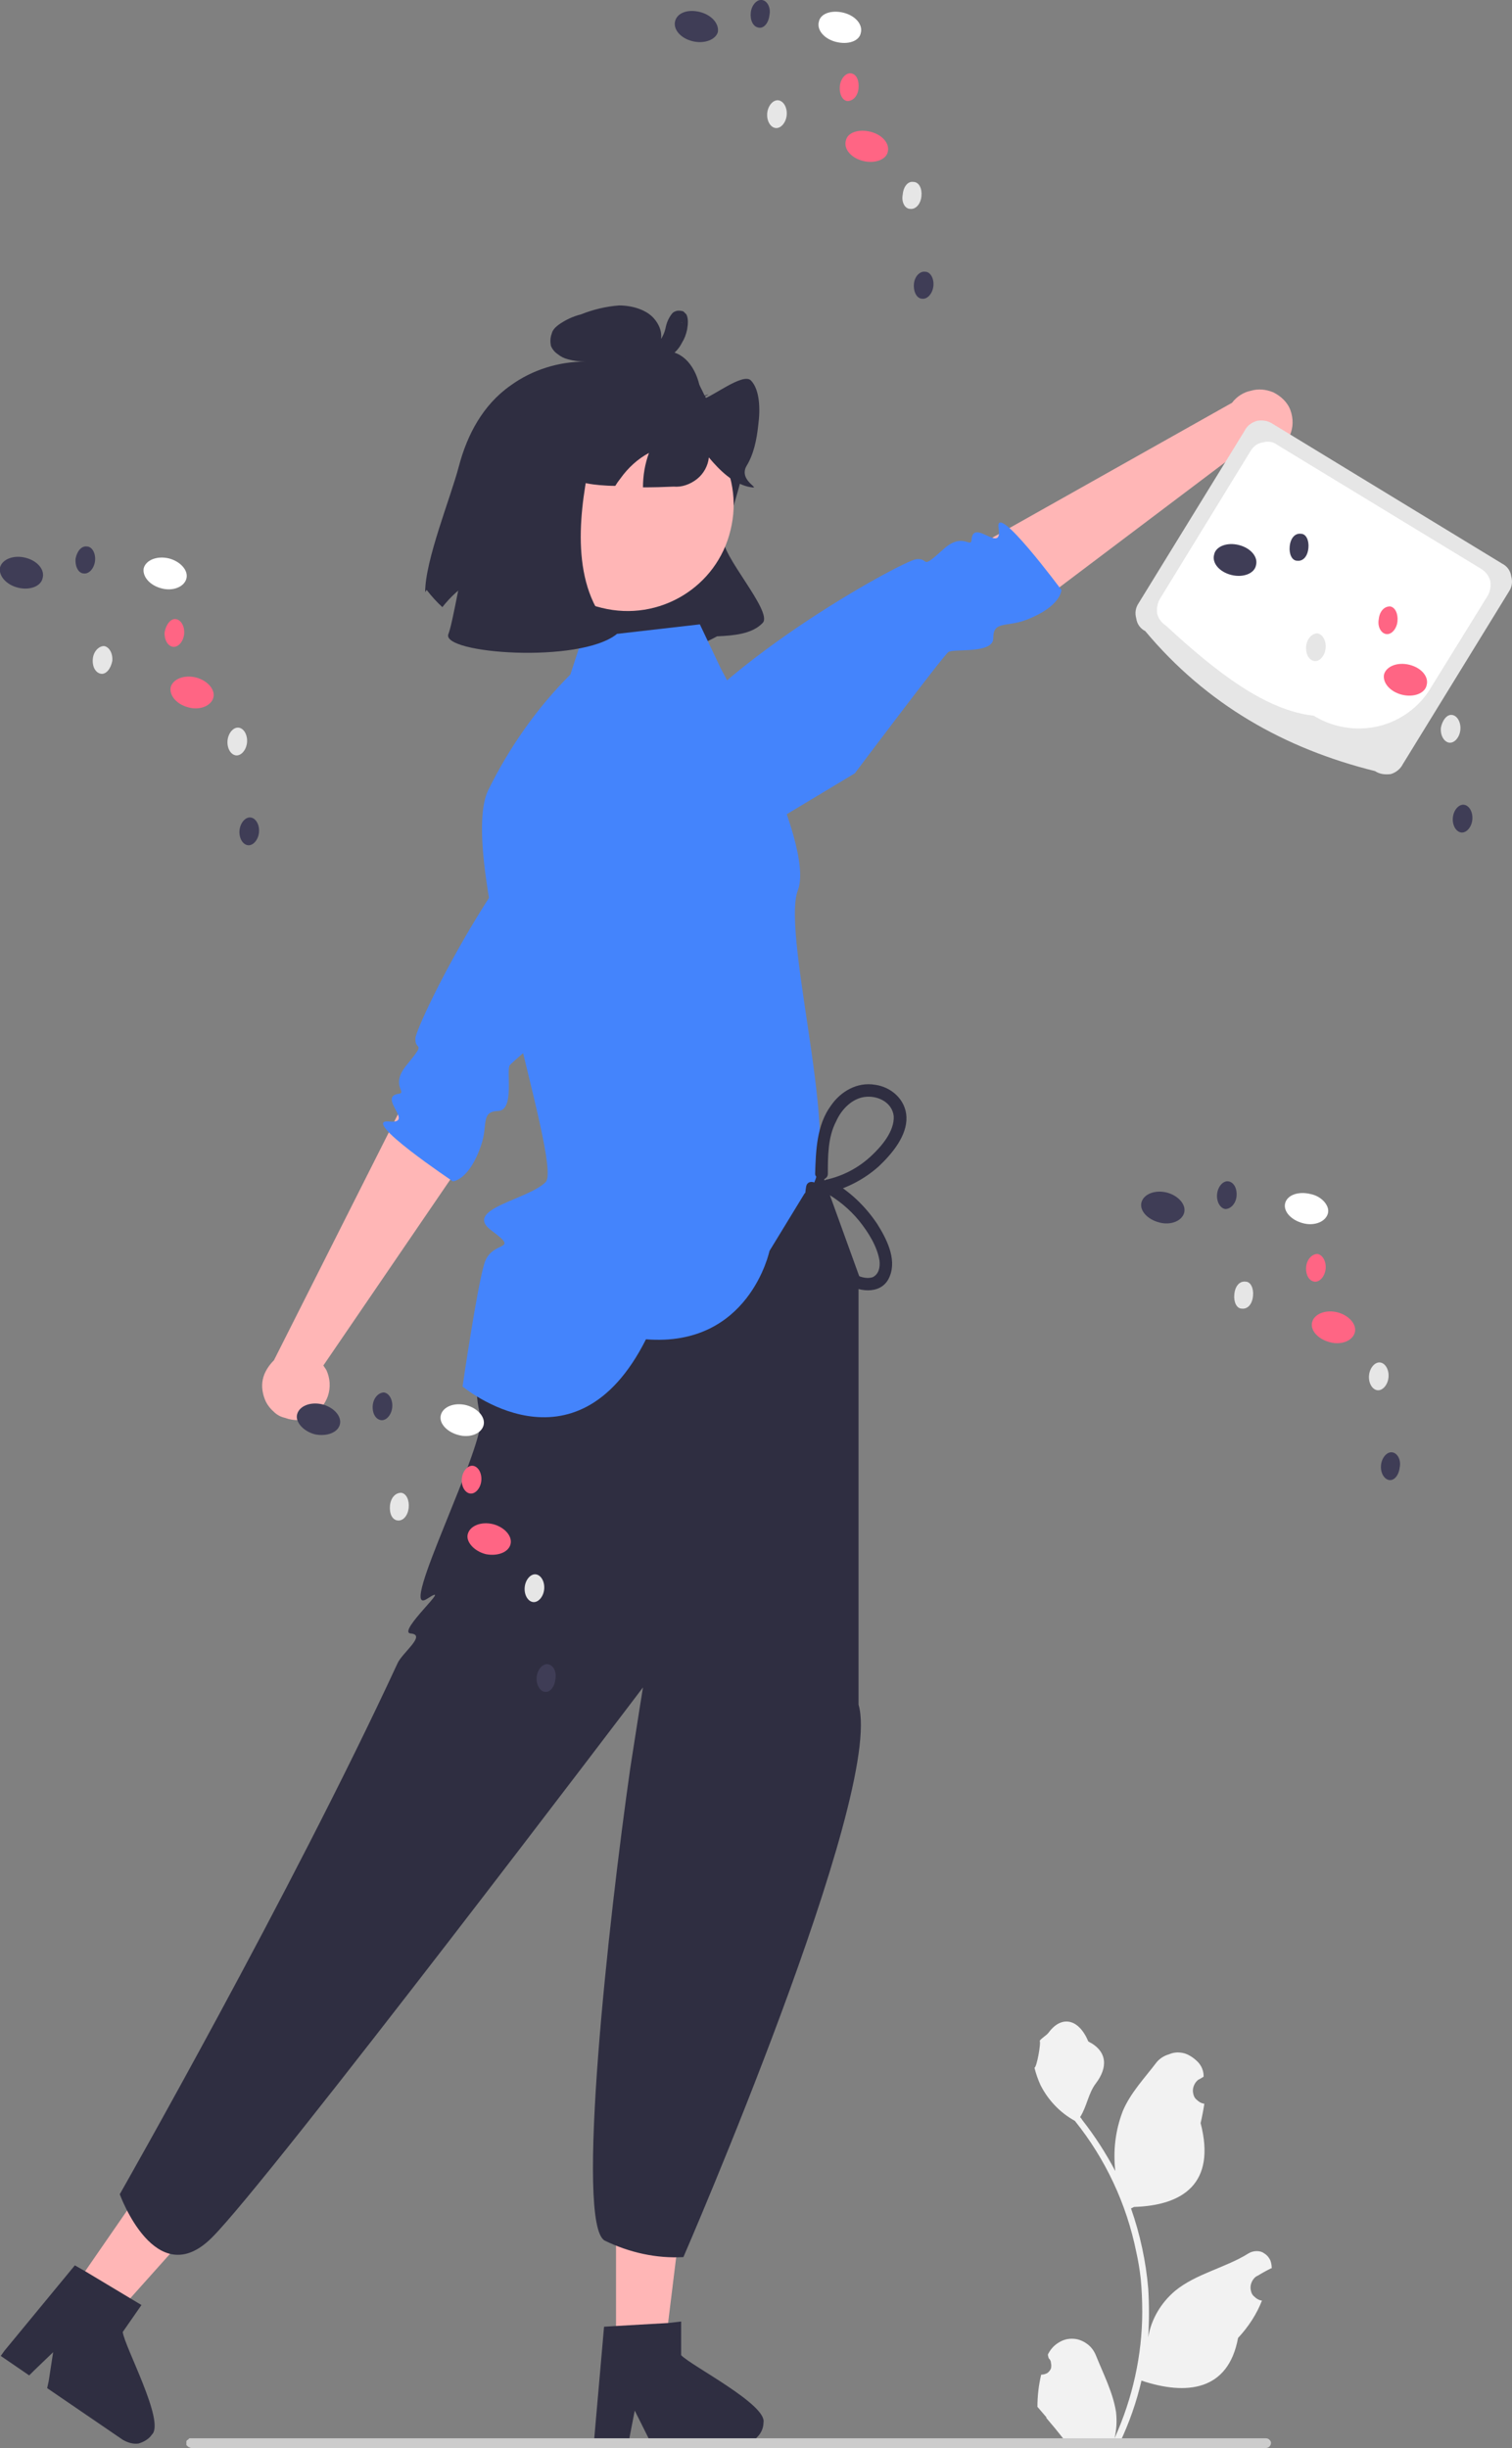
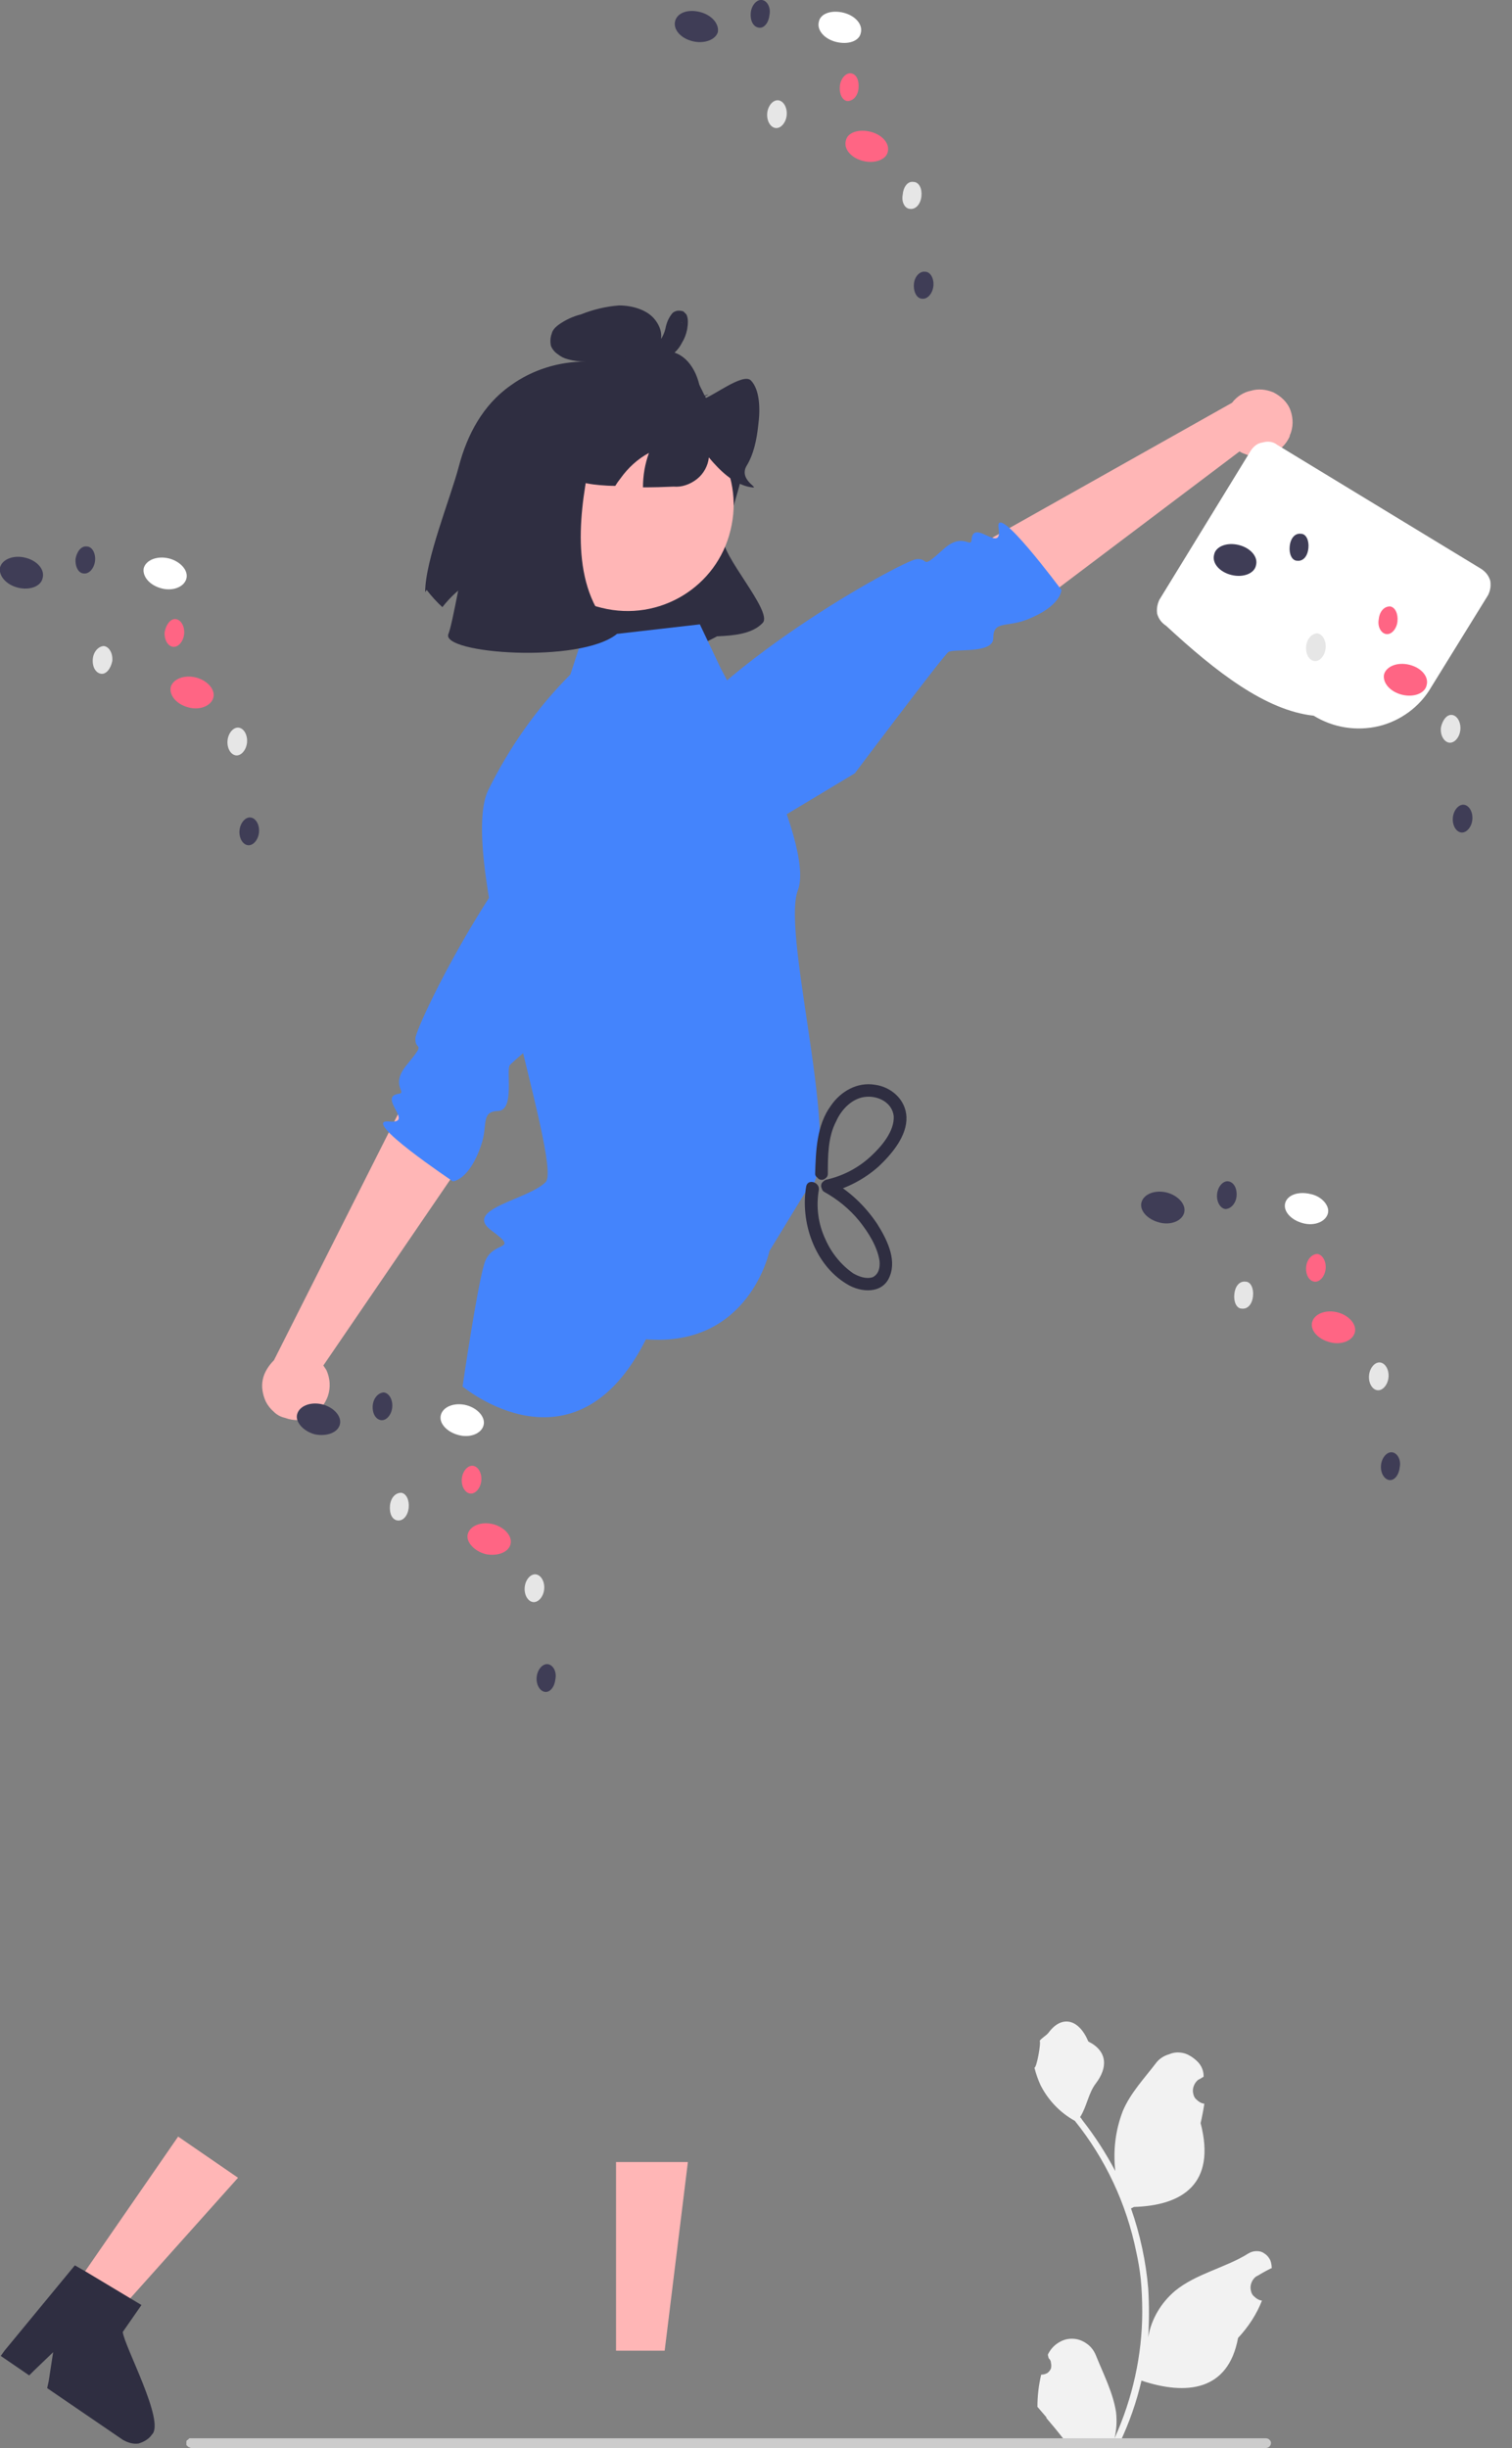
<svg xmlns="http://www.w3.org/2000/svg" version="1.2" viewBox="0 0 202 327" width="202" height="327">
  <rect x="0" y="0" width="202" height="327" fill="#808080" stroke="none" />
  <defs>
    <clipPath clipPathUnits="userSpaceOnUse" id="cp1">
      <path d="m0 0h202v327h-202z" />
    </clipPath>
  </defs>
  <style>.a{fill:#2f2e41}.b{fill:#ffb6b6}.c{fill:#4484fc}.d{fill:#e6e6e6}.e{fill:#fff}.f{fill:#3f3d56}.g{fill:#ff6584}.h{fill:#f2f2f2}.i{fill:#ccc}</style>
  <g clip-path="url(#cp1)">
    <path class="a" d="m61.3 62.3c-1.1 4.2-4.5 12.5-4.5 16.8l0.2-0.3q1 1.3 2.1 2.3c1.1-1.4 2.3-2.5 3.8-3.4-0.6 1.9-0.8 3.8-0.7 5.8 2.4 5.1 9.9 1.7 14.4 0.5 5.3 4.6 11.6 5.1 19.2 1 2.2-0.1 4.7-0.3 6.1-1.8 1.4-1.5-5.8-9.3-5.2-11.3 4.2-13.9 4-12.4-1.6-17.7-1.2-1.1-1.4-3.1-2.8-4.2-2-1.5-4.8-1.6-7.3-1.7 0.6-0.1 1.3-0.3 1.8-0.6 0.5-0.4 1-0.9 1.3-1.5 0.2-0.6 0.3-1.2 0.2-1.8-0.1-0.6-0.4-1.2-0.8-1.7-1-1.3-3-1.9-4.8-1.9q-2.6 0.2-5.1 1.2-1.6 0.4-3 1.4c-0.4 0.3-0.8 0.7-0.9 1.2-0.2 0.5-0.2 1.1-0.1 1.6q0.3 0.7 0.9 1.1 0.6 0.5 1.4 0.7 1.1 0.3 2.3 0.3c-3.6 0-7.1 1.1-10 3.2-3.7 2.6-5.8 6.6-6.9 10.8z" />
    <path class="b" d="m97.6 70.8c1.9-7.7-2.9-15.4-10.5-17.2-7.6-1.8-15.3 2.9-17.2 10.5-1.8 7.6 2.9 15.3 10.5 17.1 7.7 1.9 15.4-2.8 17.2-10.4z" />
    <path class="a" d="m74.3 61.7c1.1 2.4 3.6 2.9 5.8 3.1q1.1 0.1 2.1 0.1 0.3-0.5 0.7-1c1-1.4 2.3-2.6 3.8-3.4q-0.8 2.2-0.8 4.6 2 0 4.1-0.1c1.1 0.1 2.2-0.3 3.1-1 0.9-0.7 1.5-1.8 1.6-2.9 1.5 1.8 3.2 3.4 5.2 3.9 2.4 0.5-1.3-0.6-0.2-2.7 1-1.6 1.4-3.6 1.6-5.5 0.3-2.2 0.2-4.8-1-6-1.1-1-5.1 2.2-6.4 2.5-3.1 0.6 2.8-1.4-0.1-0.2l-0.1 0.6c0-3.1-1.4-5.9-3.6-6.6-1.5-0.5-3.1-0.2-4.7 0.2-2 0.3-4 1-5.8 1.9-2.1 1.2-3.8 3-4.9 5.1-1.1 2.4-1.4 5.4-0.4 7.4z" />
    <path class="a" d="m87.5 45.8c-0.2 0 0.2 0 0.1 0q0.1 0 0.2 0c0 0 0.1-0.1 0 0q0.3-0.2 0.5-0.5 0.4-0.6 0.6-1.4 0.2-1.1 0.8-1.9 0.2-0.3 0.5-0.4 0.2-0.1 0.5-0.1 0.3 0 0.6 0.1 0.2 0.2 0.4 0.4c0.3 0.6 0.2 1.4 0.1 2q-0.2 1-0.7 1.8c-0.5 1-1.3 1.7-2.3 2.2-1.1 0.6-2.4 0.8-3.6 0.6q-0.3 0-0.4-0.2-0.2-0.2-0.3-0.5 0-0.2 0.1-0.5 0.1-0.2 0.3-0.4l1.9-1.1q0.2 0 0.3-0.1 0.2 0 0.4 0 0.2 0.1 0.3 0.2 0.1 0.1 0.2 0.2 0.1 0.2 0.2 0.4 0 0.1-0.1 0.3 0 0.2-0.1 0.3-0.1 0.1-0.3 0.2l-1.8 1.1-0.3-1.6q0.4 0.1 0.8 0 0.4 0 0.8-0.1 0.4-0.1 0.8-0.3 0.2-0.1 0.4-0.2 0.1-0.1 0.1-0.2c0 0 0.3-0.1 0.2 0q0.3-0.3 0.6-0.7 0.1-0.1 0.2-0.3 0.1-0.2 0.2-0.4 0.3-0.6 0.4-1.1 0-0.3 0-0.5 0-0.1 0-0.3c0.1-0.2 0 0.1 0.1 0.2l0.5 0.2q0.1 0.1 0.2 0 0.1 0 0.2-0.1 0-0.1-0.1 0.1-0.1 0.1-0.1 0.3-0.2 0.4-0.3 0.8-0.2 0.9-0.6 1.7c-0.3 0.5-0.7 0.9-1.2 1.2-0.5 0.3-1.1 0.4-1.7 0.3q-0.4 0-0.6-0.4-0.1-0.3-0.1-0.6 0.1-0.4 0.4-0.6 0.3-0.1 0.7-0.1z" />
    <path class="b" d="m82.3 314h6.5l3.1-25.2h-9.6z" />
-     <path class="a" d="m91 314.6v-4.5l-1.7 0.2-7 0.4-1.6 0.1-1.3 14.8v0.8h4.6l0.1-0.8 0.7-3.6 1.8 3.6 0.3 0.8h12.3c0.8 0 1.5-0.3 2-0.9 0.5-0.5 0.8-1.2 0.8-1.9 0.5-2.4-9.7-7.6-11-9z" />
    <path class="b" d="m9.5 306.1l5.4 3.7 16.9-18.9-8-5.5z" />
    <path class="a" d="m16.4 311.5l2.5-3.6-1.5-0.9-6-3.6-1.4-0.8-9.4 11.4-0.5 0.7 3.8 2.6 0.6-0.6 2.6-2.5-0.6 3.9-0.2 0.9 10.1 6.9c0.7 0.4 1.4 0.6 2.1 0.5 0.7-0.2 1.4-0.6 1.8-1.2 1.8-1.7-3.7-11.8-3.9-13.7z" />
    <path class="b" d="m172.3 58.3c-0.5 1.1-1.4 2-2.6 2.4-1.1 0.4-2.3 0.4-3.5-0.1q-0.3-0.1-0.6-0.3l-28.1 21.2-8.8-7.5 35.9-20.2c0.6-0.8 1.5-1.4 2.5-1.6 1-0.3 2-0.2 3 0.2 1 0.5 1.9 1.3 2.3 2.4 0.4 1.1 0.4 2.3-0.1 3.4q0 0.1 0 0.1z" />
    <path class="c" d="m89.9 117.9c0 0-9.9-2.6-3-15.5 7-13 33.7-27.5 35.5-27.7 1.9-0.2 0.4 1.6 3.6-1.3 2.6-2.4 3.7-0.1 3.8-1.3 0.2-3 4.2 2.1 3.6-1.6-0.5-3.7 8.4 8.3 8.4 8.3 0 0 0 2.2-4.7 4-2.6 1-4.4 0.1-4.4 2.4 0.1 2.2-5.3 1.4-6 1.9-0.7 0.5-12.5 16.2-12.5 16.2z" />
-     <path class="d" d="m183.7 103c-12.1-3-22.5-8.9-30.7-18.7-0.6-0.3-1.1-0.9-1.2-1.7-0.2-0.7-0.1-1.4 0.3-2l14.2-23.1c0.3-0.6 0.9-1.1 1.7-1.3 0.7-0.1 1.4 0 2 0.4l30.7 18.7c0.6 0.3 1.1 0.9 1.2 1.7 0.2 0.7 0.1 1.4-0.3 2l-14.2 23.1c-0.3 0.6-0.9 1.1-1.6 1.3-0.8 0.1-1.5 0-2.1-0.4z" />
    <path class="e" d="m175.5 95.6c-6.4-0.7-13-5.8-19.7-12-0.6-0.4-1-0.9-1.2-1.6-0.1-0.6 0-1.3 0.3-1.9l12.2-19.9c0.4-0.6 0.9-1 1.6-1.1 0.7-0.2 1.4-0.1 1.9 0.3l27.3 16.6c0.6 0.4 1 0.9 1.2 1.6 0.1 0.7 0 1.3-0.3 1.9l-7.6 12.3c-1.5 2.6-4.1 4.5-7 5.2-3 0.7-6.1 0.2-8.7-1.4z" />
    <path class="e" d="m187 75.6c0.3-1.1-0.7-2.3-2.3-2.7-1.6-0.4-3.1 0.2-3.4 1.3-0.2 1.1 0.8 2.3 2.4 2.7 1.6 0.4 3.1-0.2 3.3-1.3z" />
    <path class="f" d="m167.8 75.5c0.3-1.1-0.7-2.3-2.3-2.7-1.6-0.4-3.1 0.2-3.3 1.3-0.3 1.1 0.7 2.3 2.3 2.7 1.6 0.4 3.1-0.2 3.3-1.3z" />
    <path class="g" d="m190.6 91.5c0.3-1.1-0.7-2.3-2.3-2.7-1.6-0.4-3.1 0.2-3.4 1.3-0.2 1.1 0.8 2.3 2.4 2.7 1.6 0.4 3.1-0.2 3.3-1.3z" />
    <path class="d" d="m195.1 97.5c0.1-1-0.4-1.9-1.1-2-0.7-0.1-1.3 0.7-1.5 1.7-0.1 1 0.4 1.9 1.1 2 0.7 0.1 1.4-0.7 1.5-1.7z" />
    <path class="f" d="m196.7 109.5c0.1-1-0.4-1.9-1.1-2-0.7-0.1-1.4 0.7-1.5 1.7-0.1 1 0.4 1.9 1.1 2 0.7 0.1 1.4-0.7 1.5-1.7z" />
    <path class="d" d="m177.1 86.6c0.1-1-0.4-1.9-1.1-2-0.7 0-1.4 0.7-1.5 1.7-0.1 1.1 0.4 1.9 1.1 2 0.7 0.1 1.4-0.7 1.5-1.7z" />
    <path class="g" d="m186.7 83c0.1-1-0.3-1.9-1-2-0.8 0-1.4 0.7-1.5 1.7-0.2 1 0.3 1.9 1 2 0.7 0.1 1.4-0.7 1.5-1.7z" />
    <path class="f" d="m174.8 73.2c0.1-1-0.3-1.9-1-1.9-0.8-0.1-1.4 0.6-1.5 1.7-0.1 1 0.3 1.9 1 1.9 0.8 0.1 1.4-0.6 1.5-1.7z" />
-     <path class="a" d="m114.7 172.3l0.1-1.8-7.2-19.9-31 6c0 0-16 19.6-12.4 32.6 0.9 3.5-11.2 26.9-7.2 24.4 4-2.6-4.2 4.5-2.1 4.6 2.1 0.2-1.2 2.6-1.8 4-14.2 30.7-37.1 70.9-37.1 70.9 0 0 4.8 13.3 12.3 5.8 7.5-7.4 57.6-73.5 57.6-73.5 0 0-0.7 4.3-1.7 10.8-2.9 20.3-7.4 61-3.4 63.1 3.3 1.6 6.9 2.4 10.5 2.2 0 0 26.9-61.9 23.4-73.8" />
    <path class="c" d="m96.3 89.3l-2.8-5.9-15.7 1.8-1.6 4.9c-4.5 4.5-8.2 9.8-11 15.5-4.3 9.2 10.1 49.9 7.7 52.3-2.4 2.4-11.2 3.6-7.2 6.5 3.9 2.9 0 1.1-1 4.4-1 3.3-2.9 16.4-2.9 16.4 0 0 15 12.6 24.5-6.3 13.8 1.1 16.5-11.8 16.5-11.8l4.7-7.7c6-2.8-3.3-34.3-0.9-40.5 2.4-6.3-10.3-29.6-10.3-29.6z" />
    <path class="a" d="m110.6 156.8c0-2.4 0-4.9 1.1-7 0.7-1.6 2.2-3.2 4.1-3.3 1.6-0.1 3.4 0.8 3.6 2.6 0.1 2-1.6 4-3 5.3-1.7 1.6-3.8 2.7-6.1 3.2q-0.2 0.1-0.4 0.3-0.2 0.2-0.2 0.5 0 0.2 0.1 0.4 0.1 0.3 0.3 0.4c1.8 1 3.4 2.3 4.7 3.9 1.2 1.5 2.4 3.4 2.7 5.3 0.1 0.9-0.1 1.8-0.9 2.2-0.9 0.3-1.9-0.1-2.6-0.5-1.6-1.1-2.9-2.7-3.7-4.5-1-2.1-1.3-4.4-0.9-6.7 0.1-1-1.5-1.5-1.7-0.4-0.8 4.7 1.1 10.4 5.4 13 1.9 1.2 4.9 1.4 5.8-1.1 0.9-2.3-0.5-5-1.7-6.9-1.6-2.4-3.7-4.4-6.2-5.8l-0.2 1.6c2.4-0.6 4.7-1.8 6.6-3.5 1.8-1.7 3.8-4.1 3.7-6.6-0.1-2.3-2-4-4.2-4.3-2.4-0.4-4.6 0.9-5.9 2.8-1.9 2.6-2 6-2.1 9.1q0 0.3 0.3 0.5 0.2 0.3 0.6 0.3 0.3 0 0.6-0.3 0.2-0.2 0.2-0.5z" />
    <path class="b" d="m41.6 189.1c1-0.5 1.8-1.5 2.2-2.6 0.4-1.2 0.3-2.4-0.2-3.5q-0.2-0.3-0.4-0.6l19.8-29-7.9-8.4-18.5 36.7c-0.7 0.7-1.3 1.6-1.5 2.6-0.2 1 0 2 0.4 2.9q0.4 0.8 1.1 1.4 0.6 0.6 1.5 0.8 0.8 0.3 1.7 0.3 0.9-0.1 1.6-0.5 0.1 0 0.2-0.1z" />
    <path class="c" d="m97.1 104.1c0 0-3-9.7-15.7-2.2-12.6 7.6-25.8 34.9-25.9 36.8-0.1 1.8 1.6 0.2-1.2 3.6-2.2 2.7 0.1 3.6-1 3.8-3 0.4 2.3 4.1-1.4 3.7-3.8-0.3 8.6 8 8.6 8 0 0 2.2-0.1 3.8-4.9 0.9-2.6-0.1-4.4 2.2-4.5 2.3 0 1.1-5.4 1.6-6.1 0.5-0.7 15.6-13.3 15.6-13.3z" />
    <path class="a" d="m77.3 56c9.3-10.7-7.3 17.6 5.1 28.7-5 4-23.5 2.6-22.5 0 1.1-2.6 4.5-27.1 8.2-28.7 3.6-1.6 9.2 0 9.2 0z" />
    <path class="e" d="m64.6 190.4c0.3-1.1-0.8-2.3-2.3-2.7-1.6-0.4-3.1 0.2-3.4 1.3-0.3 1.1 0.8 2.3 2.4 2.7 1.5 0.4 3-0.2 3.3-1.3z" />
    <path class="f" d="m45.4 190.3c0.3-1.1-0.8-2.3-2.3-2.7-1.6-0.4-3.1 0.2-3.4 1.3-0.3 1 0.8 2.3 2.4 2.7 1.5 0.3 3-0.2 3.3-1.3z" />
    <path class="g" d="m68.2 206.3c0.3-1.1-0.8-2.3-2.3-2.7-1.6-0.4-3.1 0.2-3.4 1.3-0.3 1 0.8 2.3 2.4 2.7 1.5 0.3 3-0.2 3.3-1.3z" />
    <path class="d" d="m72.7 212.3c0.1-1-0.4-1.9-1.1-2-0.7-0.1-1.4 0.7-1.5 1.7-0.1 1 0.4 1.9 1.1 2 0.7 0.1 1.4-0.7 1.5-1.7z" />
    <path class="f" d="m74.2 224.3c0.2-1-0.3-1.9-1-2-0.7-0.1-1.4 0.7-1.5 1.7-0.1 1 0.4 1.9 1.1 2 0.7 0.1 1.3-0.7 1.4-1.7z" />
    <path class="d" d="m54.6 201.4c0.1-1-0.3-1.9-1-2-0.8 0-1.4 0.7-1.5 1.7-0.1 1.1 0.3 1.9 1 2 0.8 0.1 1.4-0.7 1.5-1.7z" />
    <path class="g" d="m64.3 197.8c0.1-1-0.4-1.9-1.1-2-0.7-0.1-1.4 0.7-1.5 1.7-0.1 1 0.4 1.9 1.1 2 0.7 0.1 1.4-0.7 1.5-1.7z" />
    <path class="f" d="m52.4 188c0.1-1-0.4-1.9-1.1-2-0.7 0-1.4 0.7-1.5 1.7-0.1 1.1 0.4 1.9 1.1 2 0.7 0.1 1.4-0.7 1.5-1.7z" />
    <path class="e" d="m177.4 162.1c0.3-1-0.8-2.3-2.3-2.6-1.6-0.4-3.1 0.1-3.4 1.2-0.3 1.1 0.8 2.3 2.4 2.7 1.5 0.4 3-0.2 3.3-1.3z" />
    <path class="f" d="m158.2 162c0.3-1.1-0.8-2.3-2.3-2.7-1.6-0.4-3.1 0.2-3.4 1.3-0.3 1.1 0.8 2.3 2.4 2.7 1.5 0.4 3-0.2 3.3-1.3z" />
    <path class="g" d="m181 178c0.3-1.1-0.8-2.3-2.3-2.7-1.6-0.4-3.1 0.2-3.4 1.3-0.3 1.1 0.8 2.3 2.4 2.7 1.5 0.4 3-0.2 3.3-1.3z" />
    <path class="d" d="m185.5 184c0.1-1-0.4-1.9-1.1-2-0.7-0.1-1.4 0.7-1.5 1.7-0.1 1 0.4 1.9 1.1 2 0.7 0.1 1.4-0.7 1.5-1.7z" />
    <path class="f" d="m187 196c0.2-1-0.3-1.9-1-2-0.7-0.1-1.4 0.7-1.5 1.7-0.1 1 0.4 1.9 1.1 2 0.7 0.1 1.3-0.7 1.4-1.7z" />
    <path class="d" d="m167.4 173.1c0.1-1-0.3-1.9-1-1.9-0.8-0.1-1.4 0.6-1.5 1.7-0.1 1 0.3 1.9 1 1.9 0.8 0.1 1.4-0.6 1.5-1.7z" />
    <path class="g" d="m177.1 169.5c0.1-1-0.4-1.9-1.1-2-0.7 0-1.4 0.7-1.5 1.7-0.1 1.1 0.4 1.9 1.1 2 0.7 0.1 1.4-0.7 1.5-1.7z" />
    <path class="f" d="m165.2 159.8c0.1-1.1-0.4-1.9-1.1-2-0.7-0.1-1.4 0.7-1.5 1.7-0.1 1 0.4 1.9 1.1 2 0.7 0 1.4-0.7 1.5-1.7z" />
    <path class="e" d="m24.9 77.3c0.3-1.1-0.8-2.3-2.3-2.7-1.6-0.4-3.1 0.2-3.4 1.3-0.2 1.1 0.8 2.3 2.4 2.7 1.5 0.4 3-0.2 3.3-1.3z" />
    <path class="f" d="m5.7 77.2c0.3-1.1-0.7-2.3-2.3-2.7-1.6-0.4-3.1 0.2-3.4 1.3-0.2 1.1 0.8 2.3 2.4 2.7 1.6 0.4 3.1-0.2 3.3-1.3z" />
    <path class="g" d="m28.5 93.2c0.3-1.1-0.8-2.3-2.3-2.7-1.6-0.4-3.1 0.2-3.4 1.3-0.2 1.1 0.8 2.3 2.4 2.7 1.5 0.4 3-0.2 3.3-1.3z" />
    <path class="d" d="m33 99.2c0.1-1-0.4-1.9-1.1-2-0.7-0.1-1.4 0.7-1.5 1.7-0.1 1 0.4 1.9 1.1 2 0.7 0.1 1.4-0.7 1.5-1.7z" />
    <path class="f" d="m34.6 111.2c0.1-1-0.4-1.9-1.1-2-0.7-0.1-1.4 0.7-1.5 1.7-0.1 1 0.4 1.9 1.1 2 0.7 0.1 1.4-0.7 1.5-1.7z" />
    <path class="d" d="m15 88.3c0.1-1-0.4-1.9-1.1-2-0.7 0-1.4 0.7-1.5 1.7-0.1 1.1 0.4 1.9 1.1 2 0.7 0.1 1.3-0.7 1.5-1.7z" />
    <path class="g" d="m24.6 84.7c0.1-1-0.4-1.9-1.1-2-0.7-0.1-1.3 0.7-1.5 1.7-0.1 1 0.4 1.9 1.1 2 0.7 0.1 1.4-0.7 1.5-1.7z" />
    <path class="f" d="m12.7 74.9c0.1-1-0.4-1.9-1.1-1.9-0.7-0.1-1.3 0.6-1.5 1.6-0.1 1.1 0.4 2 1.1 2 0.7 0.1 1.4-0.7 1.5-1.7z" />
    <path class="e" d="m115 4.4c0.3-1.1-0.7-2.3-2.3-2.7-1.6-0.4-3.1 0.1-3.3 1.2-0.3 1.1 0.7 2.3 2.3 2.7 1.6 0.4 3.1-0.1 3.3-1.2z" />
    <path class="f" d="m95.9 4.3c0.2-1.1-0.8-2.3-2.4-2.7-1.6-0.4-3 0.1-3.3 1.2-0.3 1.1 0.7 2.3 2.3 2.7 1.6 0.4 3.1-0.2 3.4-1.2z" />
    <path class="g" d="m118.6 20.3c0.3-1.1-0.7-2.3-2.3-2.7-1.6-0.4-3.1 0.1-3.3 1.2-0.3 1.1 0.7 2.3 2.3 2.7 1.6 0.4 3.1-0.2 3.3-1.2z" />
    <path class="d" d="m123.1 26.2c0.1-1-0.3-1.9-1.1-1.9-0.7-0.1-1.3 0.6-1.4 1.7-0.2 1 0.3 1.9 1 1.9 0.7 0.1 1.4-0.6 1.5-1.7z" />
    <path class="f" d="m124.7 38.2c0.1-1-0.4-1.9-1.1-1.9-0.7-0.1-1.4 0.6-1.5 1.6-0.1 1.1 0.4 2 1.1 2 0.7 0.1 1.4-0.7 1.5-1.7z" />
    <path class="d" d="m105.1 15.4c0.1-1-0.4-1.9-1.1-2-0.7-0.1-1.4 0.7-1.5 1.7-0.1 1 0.4 1.9 1.1 2 0.7 0.1 1.4-0.7 1.5-1.7z" />
    <path class="g" d="m114.7 11.8c0.1-1.1-0.3-1.9-1-2-0.7-0.1-1.4 0.7-1.5 1.7-0.1 1 0.3 1.9 1 2 0.8 0 1.4-0.7 1.5-1.7z" />
    <path class="f" d="m102.8 2c0.2-1-0.3-1.9-1-2-0.7-0.1-1.4 0.7-1.5 1.7-0.1 1 0.3 1.9 1.1 2 0.7 0.1 1.3-0.7 1.4-1.7z" />
    <path class="h" d="m139.1 317.2q0.4 0 0.8-0.2 0.3-0.2 0.5-0.6 0.1-0.4 0-0.8 0-0.3-0.3-0.6l-0.1-0.4q0 0 0-0.1c0.3-0.6 0.7-1.1 1.3-1.5 0.6-0.4 1.2-0.6 1.9-0.6 0.7 0 1.3 0.2 1.9 0.6 0.6 0.4 1 0.9 1.3 1.6 1 2.5 2.3 5 2.7 7.6q0.2 1.8-0.2 3.5c2.4-5.3 3.7-11.1 3.7-16.9q0-2.3-0.2-4.4-0.2-1.8-0.6-3.6c-1.3-6.4-4.1-12.4-8.2-17.5-2-1.1-3.6-2.8-4.6-4.8q-0.5-1.1-0.8-2.3c0.3 0 0.9-3.3 0.7-3.6 0.3-0.4 0.9-0.7 1.2-1.1 1.7-2.3 4-1.9 5.3 1.2 2.6 1.3 2.6 3.5 1 5.6-1 1.3-1.2 3.1-2.1 4.5q0.2 0.2 0.3 0.4 2.5 3.2 4.4 6.8c-0.3-2.7 0-5.4 1-8 1-2.4 2.9-4.4 4.5-6.5 0.4-0.5 1-0.9 1.7-1.1 0.7-0.3 1.4-0.3 2.1-0.1 0.6 0.2 1.2 0.6 1.7 1.1 0.5 0.5 0.8 1.2 0.8 1.9q0 0 0 0.1-0.3 0.2-0.7 0.4-0.4 0.3-0.6 0.8-0.2 0.5-0.1 1 0.1 0.6 0.5 0.9 0.4 0.4 0.9 0.5h0.1q-0.2 1.3-0.5 2.6c2.1 8.1-2.4 11-8.9 11.2q-0.2 0.1-0.4 0.2c1.2 3.4 2 7.1 2.3 10.7q0.2 3.3 0 6.5c0.4-2.4 1.7-4.6 3.6-6.2 2.8-2.3 6.8-3.1 9.8-5q0.5-0.3 1.1-0.3 0.6 0 1 0.3 0.5 0.3 0.8 0.9 0.2 0.5 0.2 1.1h-0.1q-0.6 0.3-1.3 0.7-0.3 0.2-0.7 0.4-0.4 0.3-0.6 0.8-0.2 0.5-0.1 1 0.1 0.6 0.5 0.9 0.4 0.4 0.9 0.5h0.1q0 0 0 0c-0.7 1.8-1.8 3.5-3.2 5-1.3 7.1-6.9 7.7-12.9 5.7q-1 4.3-2.9 8.3h-10.2q-0.1-0.2-0.1-0.3 1.4 0 2.8-0.2-1.1-1.4-2.3-2.8 0 0 0-0.1-0.6-0.7-1.2-1.4 0-2.2 0.5-4.3z" />
    <path class="i" d="m24.9 326.3q0 0.2 0 0.3 0.1 0.1 0.2 0.2 0.1 0.1 0.2 0.1 0.1 0.1 0.3 0.1h143.5q0.3 0 0.5-0.2 0.2-0.2 0.2-0.5 0-0.2-0.2-0.4-0.2-0.2-0.5-0.2h-143.5q-0.2 0-0.3 0-0.1 0.1-0.2 0.2-0.1 0-0.2 0.2 0 0.1 0 0.2z" />
  </g>
</svg>